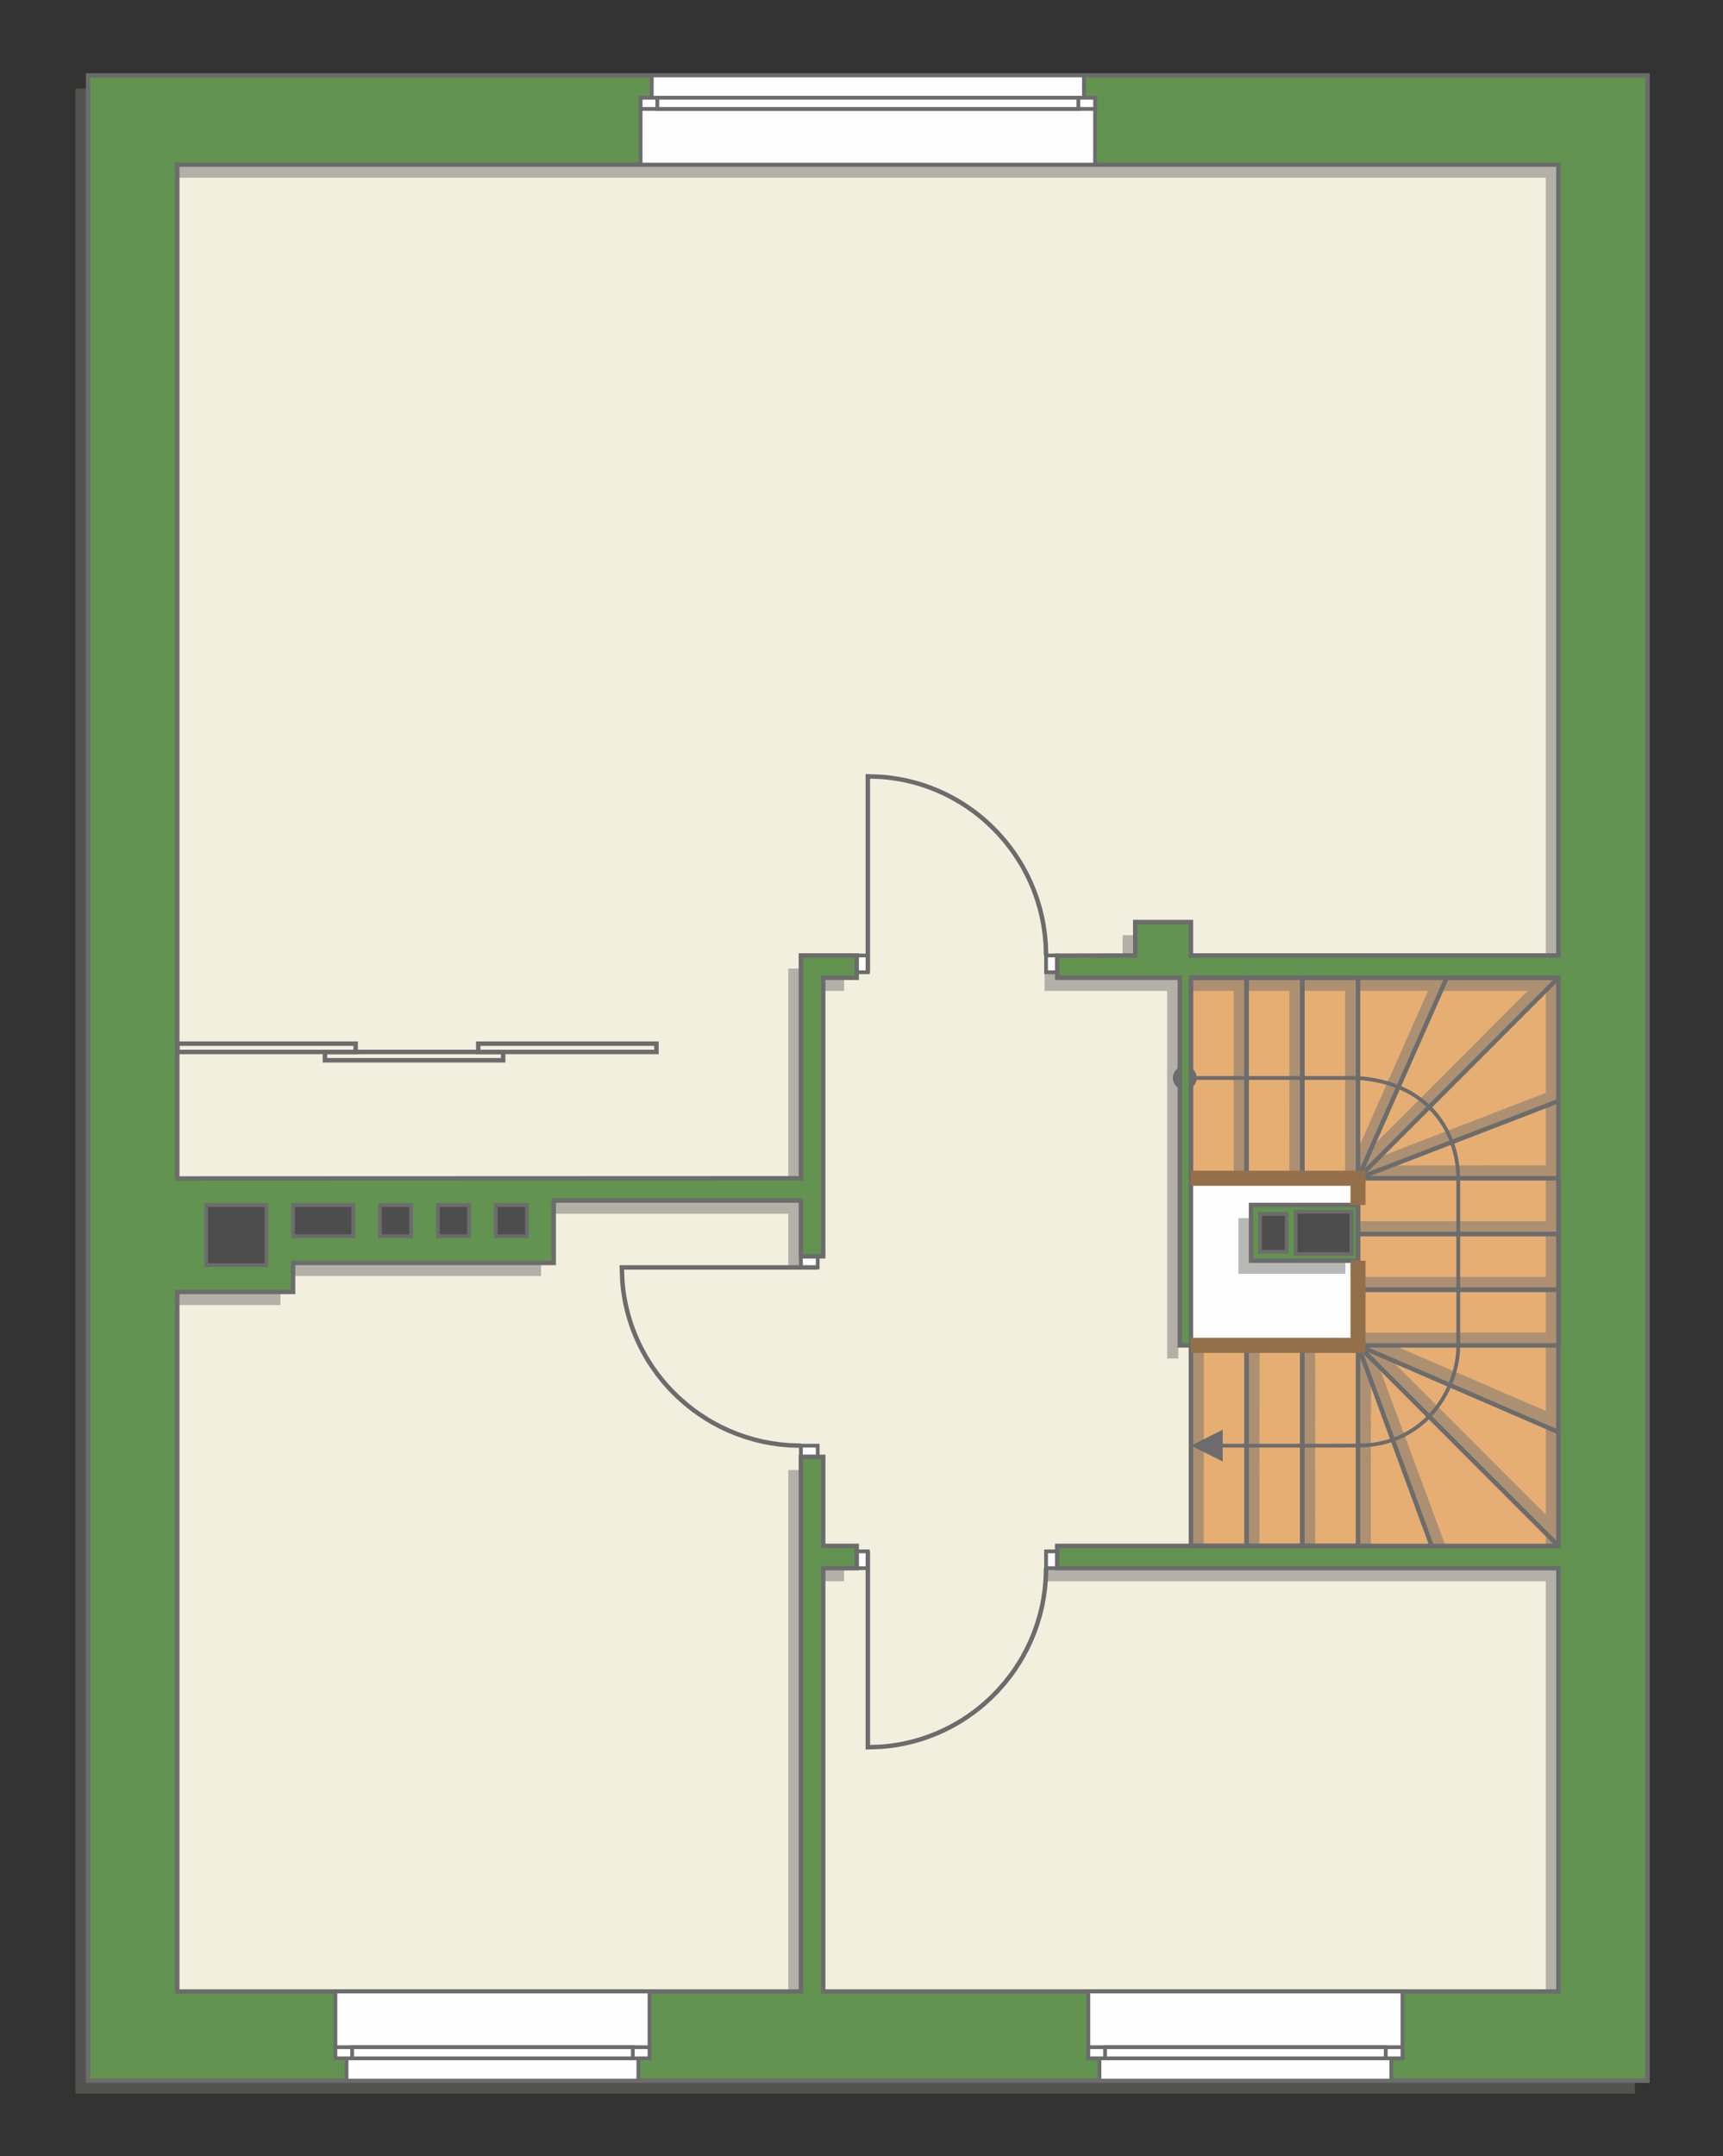
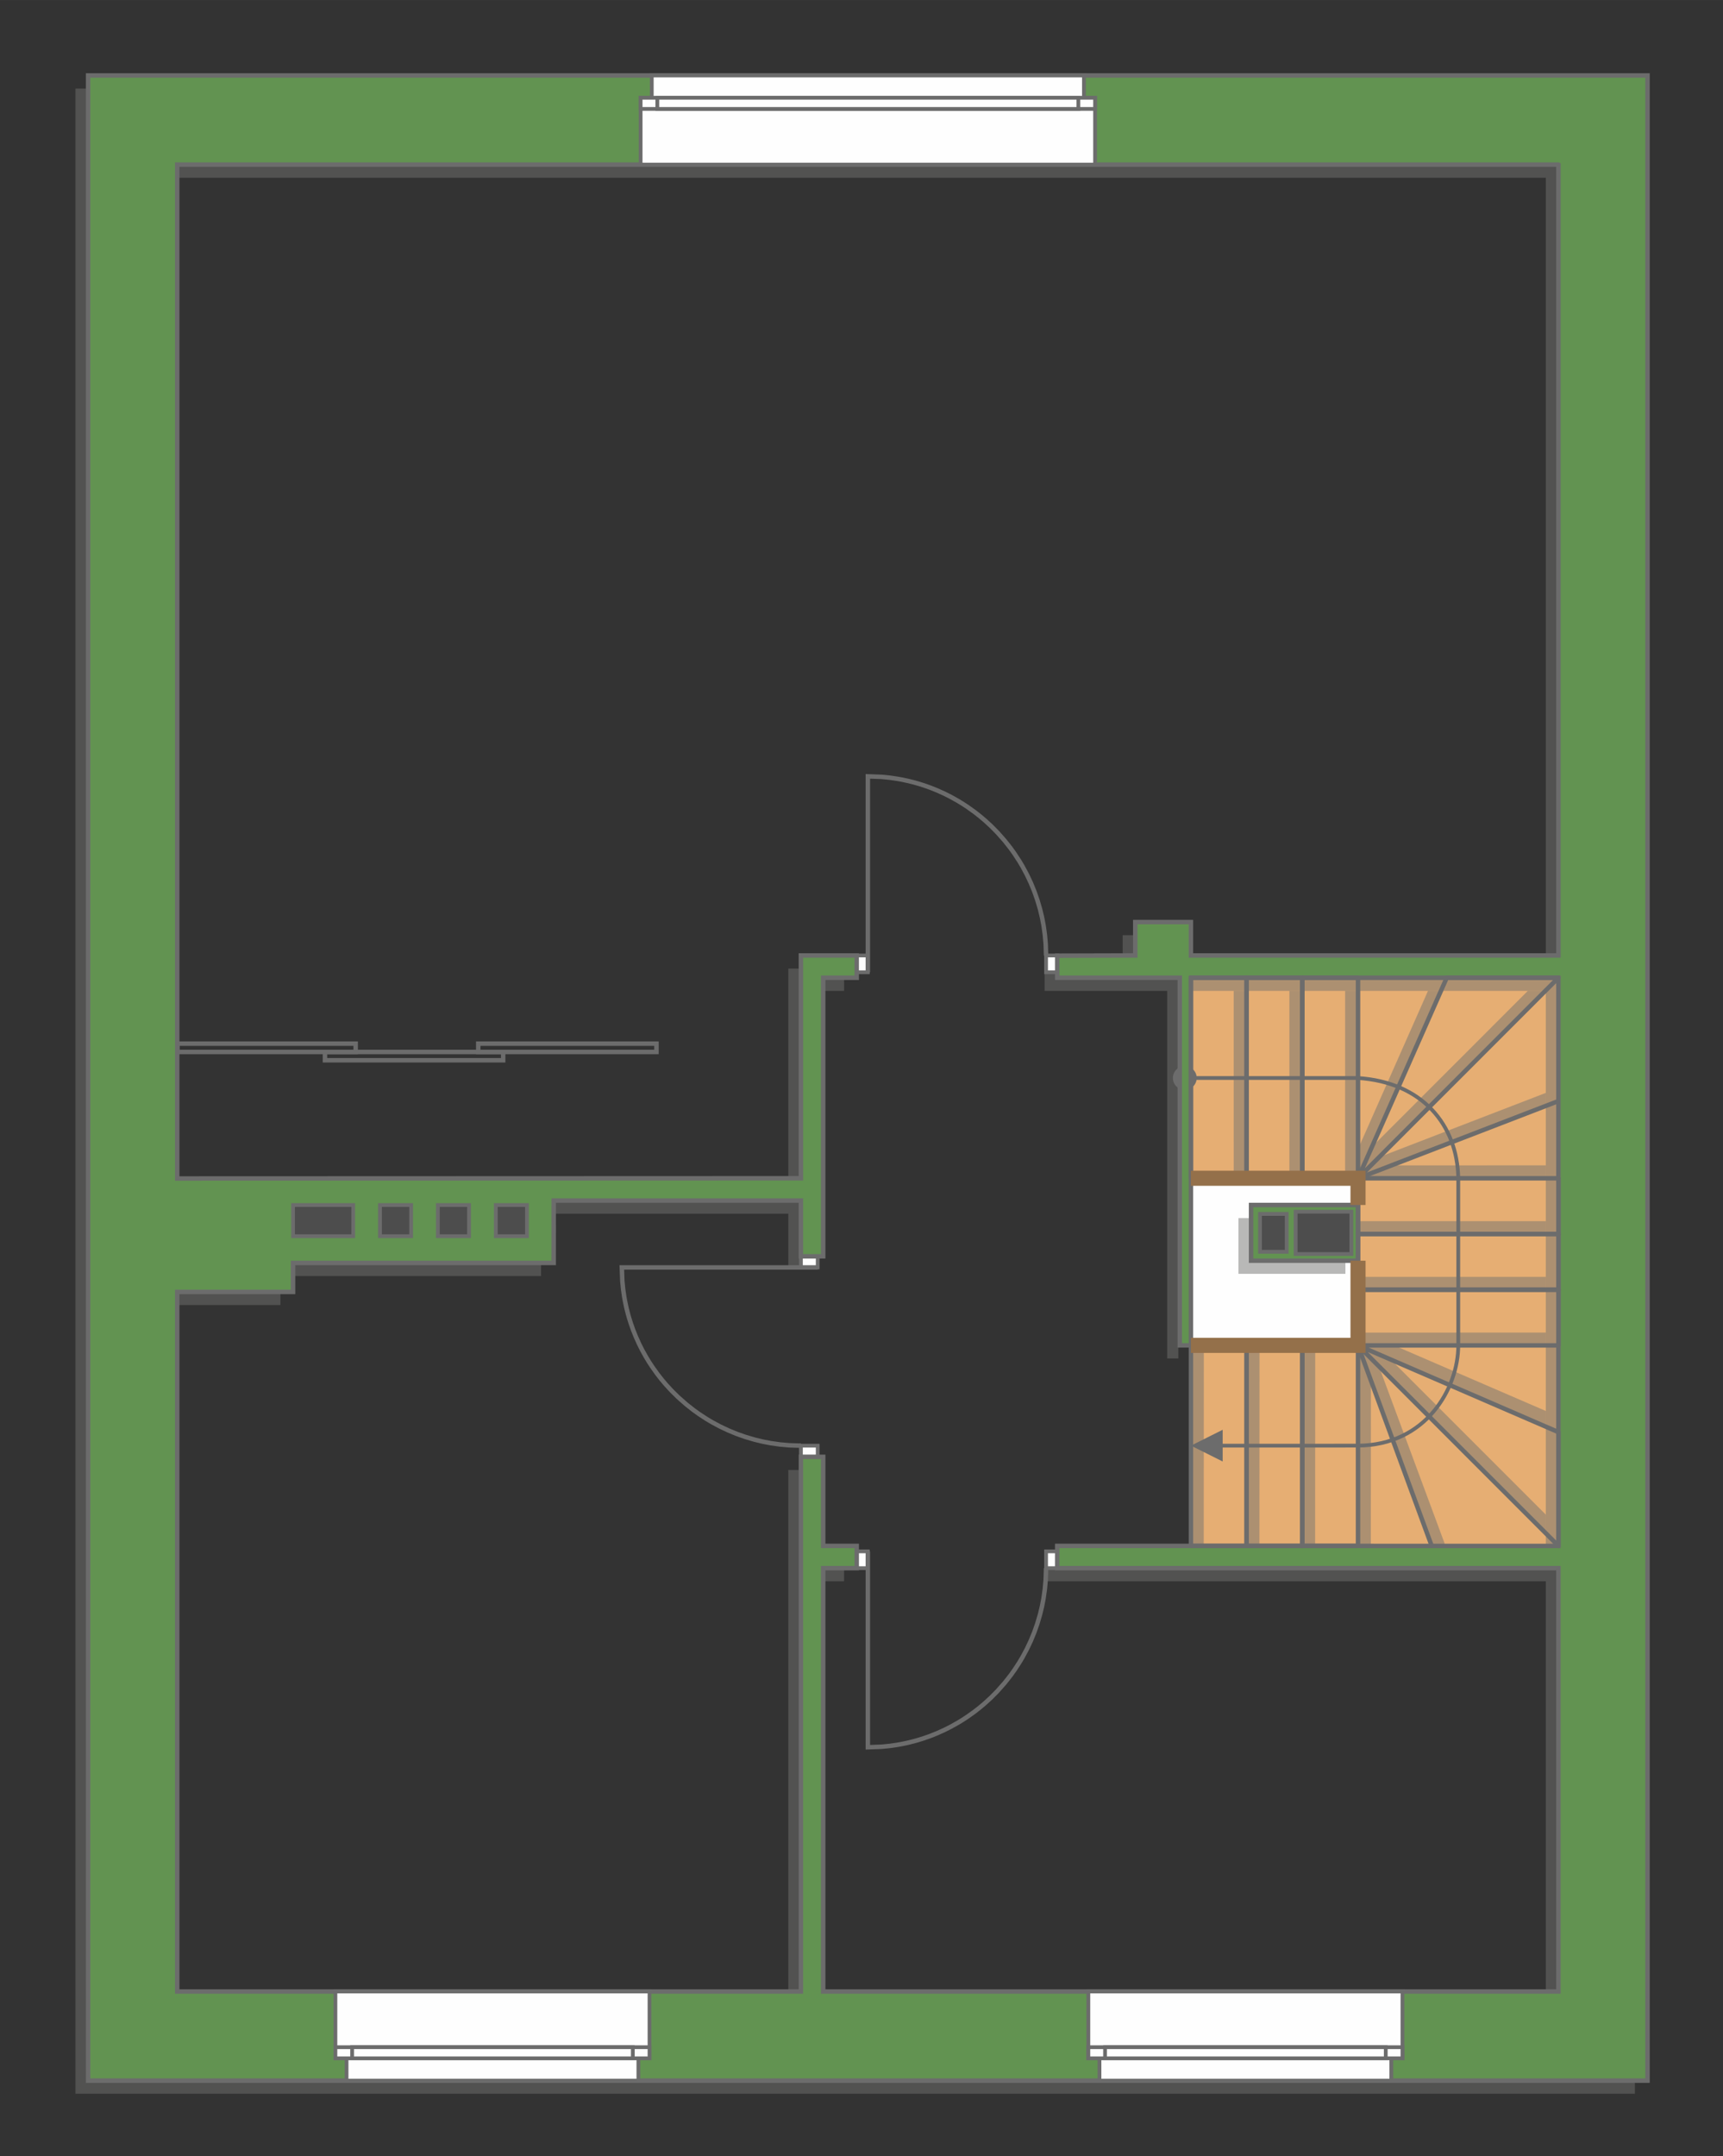
<svg xmlns="http://www.w3.org/2000/svg" xml:space="preserve" width="77.306mm" height="96.73mm" version="1.1" style="shape-rendering:geometricPrecision; text-rendering:geometricPrecision; image-rendering:optimizeQuality; fill-rule:evenodd; clip-rule:evenodd" viewBox="0 0 9405.06 11768.11">
  <rect x="0" y="0" width="9405.06" height="11768.11" fill="#333333" stroke="none" />
  <defs>
    <style type="text/css">
   
    .str4 {stroke:#94704A;stroke-width:82.35;stroke-miterlimit:22.926}
    .str1 {stroke:#6C6C6C;stroke-width:20.55;stroke-miterlimit:22.926}
    .str0 {stroke:#6C6C6C;stroke-width:20.6;stroke-miterlimit:22.926}
    .str2 {stroke:#6C6C6C;stroke-width:24.33;stroke-miterlimit:22.926}
    .str3 {stroke:#6C6C6C;stroke-width:24.33;stroke-linejoin:round;stroke-miterlimit:22.926}
    .fil4 {fill:none}
    .fil2 {fill:#FEFEFE}
    .fil7 {fill:#4D4D4D}
    .fil6 {fill:#629351}
    .fil1 {fill:#E6AE73}
    .fil0 {fill:#F2EFDE}
    .fil5 {fill:#6C6C6C;fill-rule:nonzero}
    .fil3 {fill:#727271;fill-opacity:0.502}
   
  </style>
  </defs>
  <g id="пол">
    <g id="_2478518770464">
-       <polygon class="fil0 str0" points="8689.08,11052.15 671.05,11052.15 671.05,716.01 8871.51,716.01 " />
      <polygon class="fil1 str0" points="6500.72,5336.65 8506.65,5336.65 8506.65,8437.75 6500.72,8437.75 " />
      <polygon class="fil2 str1" points="6500.72,6750.11 6500.72,7343.24 7412.8,7343.24 7412.8,6431.16 6500.72,6431.16 " />
    </g>
  </g>
  <g id="тень">
    <g id="_2478518770752">
      <g>
        <path class="fil3" d="M8924.16 483.63l-8512.15 0 0 10944.1 8512.15 0 0 -10944.1zm-486.39 486.41l-7539.24 0 0 5533.91 3404.39 -1.22 0 -1216.12 304.51 0 0 121.66 -182.85 0 0 1520.27 -121.66 0 0 -304.15 -1349.32 0 -0.12 340.4 -1422.68 0 0 158.16 -632.26 0 0 3818.39 3404.39 0 0 -2918.35 121.66 0 0 486.15 182.85 0 0 121.54 -182.85 0 0 2310.66 4013.19 0 0 -2310.66 -2735.89 0 0 -121.54 2735.89 0.24 0 -3101.11 -2005.93 0 0 2006.42 -60.71 0 0 -2006.42 -669.25 0 0 -120.44 426.05 -1.22 0 -182.37 303.91 0 0 182.37 2005.93 0 0 -4316.57z" />
        <polygon class="fil3" points="7343.92,6648.6 6760.2,6648.6 6760.2,6952.63 7343.92,6952.63 " />
      </g>
      <g>
        <polygon class="fil3" points="6804.18,6431.16 6804.75,5408.27 6734.24,5408.27 6734.31,6431.16 " />
        <polygon class="fil3" points="7108.2,6431.16 7108.78,5408.27 7038.26,5408.27 7038.34,6431.16 " />
        <polygon class="fil3" points="7412.23,6431.16 7412.8,5408.27 7342.29,5408.27 7342.36,6431.16 " />
        <polygon class="fil3" points="6570.59,8437.76 6571.16,7343.24 6500.65,7343.24 6500.72,8437.76 " />
        <polygon class="fil3" points="6874.62,8437.76 6875.19,7343.24 6804.68,7343.24 6804.75,8437.76 " />
        <polygon class="fil3" points="7178.64,8437.76 7179.22,7343.24 7108.7,7343.24 7108.78,8437.76 " />
        <polygon class="fil3" points="7412.8,6735.18 8437.77,6735.76 8437.77,6665.24 7412.8,6665.32 " />
        <polygon class="fil3" points="7412.8,7039.21 8437.77,7039.78 8437.77,6969.27 7412.8,6969.34 " />
        <polygon class="fil3" points="7412.8,7343.24 8437.77,7343.81 8437.77,7273.3 7412.8,7273.37 " />
        <polygon class="fil3" points="7412.8,6430.59 8437.77,6431.16 8437.77,6360.64 7586.05,6360.72 " />
        <polygon class="fil3" points="7482.74,8437.76 7483.32,7534.84 7412.8,7343.24 7412.88,8437.76 " />
        <polygon class="fil3" points="7412.23,6431.16 7865.33,5408.27 7794.81,5408.27 7412.32,6272.99 " />
        <polygon class="fil3" points="7412.23,6431.16 8435.06,5408.27 8339.74,5408.27 7487.6,6260.98 " />
        <polygon class="fil3" points="7412.23,6431.16 8437.77,6036.11 8437.77,5965.12 7527.32,6316.04 " />
        <polygon class="fil3" points="7412.8,7343.24 8437.77,7786.75 8437.77,7701.15 7609.67,7343.35 " />
        <polygon class="fil3" points="7412.8,7343.24 8437.77,8368.81 8437.77,8266.9 7591.07,7420.24 " />
        <polygon class="fil3" points="7412.8,7343.24 7815.02,8437.76 7890.43,8437.52 7526.87,7457.37 " />
      </g>
    </g>
  </g>
  <g id="двери">
    <g id="_2478518773392">
      <g>
        <polygon class="fil2 str1" points="4737.15,5214.99 4737.15,5306.68 4676.32,5306.68 4676.32,5214.99 " />
        <polyline class="fil4 str2" points="4737.15,5306.68 4737.15,4237.36 4812.02,4240.21 4856.45,4244.62 4896.29,4250.38 4922.16,4255.01 4957.52,4262.54 4991.31,4271.06 5012.93,4277.2 5043.67,4286.87 5077.99,4299.05 5114.73,4313.74 5155.21,4331.99 5190.06,4349.55 5227.44,4370.43 5251.35,4384.94 5279.54,4403.3 5319.45,4431.78 5348.8,4454.75 5376.3,4477.98 5410.5,4509.4 5444.55,4543.9 5484.45,4589.08 5516.16,4629.36 5537.4,4658.99 5565,4701.32 5581.56,4729.26 5605.64,4774.11 5626.72,4818.76 5645.57,4864.54 5662.29,4911.95 5677.47,4963.57 5688.06,5007.88 5696.3,5050.92 5703.46,5101.58 5707.99,5152.58 5709.94,5214.99 " />
        <polygon class="fil2 str1" points="5709.94,5306.68 5770.77,5306.68 5770.77,5214.99 5709.94,5214.99 " />
      </g>
      <g>
        <polygon class="fil2 str1" points="4371.81,6917.75 4463.5,6917.75 4463.5,6856.92 4371.81,6856.92 " />
        <polyline class="fil4 str2" points="4463.5,6917.75 3394.17,6917.75 3397.02,6992.62 3401.44,7037.05 3407.19,7076.89 3411.83,7102.75 3419.36,7138.12 3427.87,7171.91 3434.02,7193.52 3443.69,7224.27 3455.87,7258.59 3470.55,7295.33 3488.8,7335.8 3506.37,7370.66 3527.25,7408.03 3541.76,7431.95 3560.12,7460.14 3588.6,7500.04 3611.57,7529.4 3634.79,7556.9 3666.22,7591.09 3700.72,7625.15 3745.89,7665.05 3786.17,7696.76 3815.81,7718 3858.13,7745.6 3886.08,7762.16 3930.92,7786.24 3975.57,7807.32 4021.35,7826.16 4068.76,7842.89 4120.38,7858.06 4164.69,7868.66 4207.74,7876.9 4258.39,7884.06 4309.39,7888.59 4371.81,7890.53 " />
        <polygon class="fil2 str1" points="4463.5,7890.53 4463.5,7951.36 4371.81,7951.36 4371.81,7890.53 " />
      </g>
      <g>
        <polygon class="fil2 str1" points="4737.15,8559.05 4737.15,8467.36 4676.32,8467.36 4676.32,8559.05 " />
        <polyline class="fil4 str2" points="4737.15,8467.36 4737.15,9536.68 4812.02,9533.84 4856.45,9529.42 4896.29,9523.67 4922.16,9519.03 4957.52,9511.5 4991.31,9502.98 5012.93,9496.84 5043.67,9487.17 5077.99,9474.99 5114.73,9460.31 5155.21,9442.06 5190.06,9424.49 5227.44,9403.61 5251.35,9389.1 5279.54,9370.74 5319.45,9342.26 5348.8,9319.29 5376.3,9296.07 5410.5,9264.64 5444.55,9230.14 5484.45,9184.97 5516.16,9144.68 5537.4,9115.05 5565,9072.72 5581.56,9044.78 5605.64,8999.93 5626.72,8955.29 5645.57,8909.5 5662.29,8862.09 5677.47,8810.47 5688.06,8766.17 5696.3,8723.12 5703.46,8672.46 5707.99,8621.46 5709.94,8559.05 " />
        <polygon class="fil2 str1" points="5709.94,8467.36 5770.77,8467.36 5770.77,8559.05 5709.94,8559.05 " />
      </g>
      <g>
        <path class="fil5" d="M6467.23 5818.83l0 0 3.31 0.09 3.28 0.24 3.25 0.41 3.2 0.58 3.14 0.72 3.09 0.88 3.02 1.02 2.96 1.17 2.87 1.3 2.8 1.44 2.73 1.57 2.63 1.68 2.54 1.81 2.45 1.92 2.35 2.03 2.25 2.14 2.14 2.25 2.04 2.35 1.92 2.45 1.81 2.54 1.69 2.63 1.56 2.71 1.44 2.81 1.31 2.87 1.17 2.96 1.02 3.03 0.88 3.09 0.73 3.14 0.57 3.21 0.41 3.25 0.26 3.28 0.09 3.32 -43.26 0 -0.02 -1.13 -0.09 -1.11 -0.15 -1.07 -0.18 -1.06 -0.24 -1.03 -0.29 -1.02 -0.34 -1 -0.38 -0.97 -0.44 -0.95 -0.47 -0.94 -0.52 -0.9 -0.56 -0.88 -0.61 -0.85 -0.64 -0.83 -0.69 -0.79 -0.72 -0.75 -0.77 -0.73 -0.79 -0.68 -0.82 -0.64 -0.86 -0.61 -0.88 -0.57 -0.9 -0.51 -0.94 -0.49 -0.95 -0.43 -0.97 -0.39 -1 -0.33 -1.02 -0.29 -1.03 -0.24 -1.06 -0.18 -1.07 -0.15 -1.09 -0.09 -1.13 -0.02 0 0 0 -43.26zm-64.89 64.89l0 0 0.09 -3.32 0.26 -3.28 0.41 -3.25 0.57 -3.21 0.73 -3.14 0.88 -3.09 1.02 -3.03 1.17 -2.96 1.31 -2.87 1.44 -2.81 1.56 -2.71 1.69 -2.63 1.81 -2.54 1.92 -2.45 2.04 -2.35 2.14 -2.25 2.25 -2.14 2.35 -2.03 2.45 -1.92 2.54 -1.81 2.63 -1.68 2.73 -1.57 2.8 -1.44 2.87 -1.3 2.96 -1.17 3.02 -1.02 3.09 -0.88 3.14 -0.72 3.2 -0.58 3.25 -0.41 3.28 -0.24 3.31 -0.09 0 43.26 -1.13 0.02 -1.09 0.09 -1.07 0.15 -1.06 0.18 -1.03 0.24 -1.02 0.29 -1 0.33 -0.97 0.39 -0.95 0.43 -0.94 0.49 -0.9 0.51 -0.88 0.57 -0.86 0.61 -0.82 0.64 -0.79 0.68 -0.77 0.73 -0.72 0.75 -0.69 0.79 -0.64 0.83 -0.61 0.85 -0.56 0.88 -0.52 0.9 -0.47 0.94 -0.44 0.95 -0.38 0.97 -0.34 1 -0.29 1.02 -0.24 1.03 -0.18 1.06 -0.15 1.07 -0.09 1.11 -0.02 1.13 0 0 -43.26 0zm64.89 64.89l0 0 -3.31 -0.09 -3.28 -0.24 -3.25 -0.41 -3.2 -0.58 -3.14 -0.72 -3.09 -0.88 -3.02 -1.02 -2.96 -1.17 -2.87 -1.3 -2.8 -1.44 -2.73 -1.57 -2.63 -1.68 -2.54 -1.81 -2.45 -1.92 -2.35 -2.03 -2.25 -2.14 -2.14 -2.25 -2.04 -2.35 -1.92 -2.45 -1.81 -2.54 -1.69 -2.63 -1.56 -2.71 -1.44 -2.81 -1.31 -2.87 -1.17 -2.96 -1.02 -3.03 -0.88 -3.09 -0.73 -3.14 -0.57 -3.21 -0.41 -3.25 -0.26 -3.28 -0.09 -3.32 43.26 0 0.02 1.13 0.09 1.11 0.15 1.07 0.18 1.06 0.24 1.03 0.29 1.02 0.34 1 0.38 0.97 0.44 0.95 0.47 0.94 0.52 0.9 0.56 0.88 0.61 0.85 0.64 0.83 0.69 0.79 0.72 0.75 0.77 0.73 0.79 0.68 0.82 0.64 0.86 0.61 0.88 0.57 0.9 0.51 0.94 0.49 0.95 0.43 0.97 0.39 1 0.33 1.02 0.29 1.03 0.24 1.06 0.18 1.07 0.15 1.09 0.09 1.13 0.02 0 0 0 43.26zm64.89 -64.89l-0.09 3.32 -0.26 3.28 -0.41 3.25 -0.57 3.21 -0.73 3.14 -0.88 3.09 -1.02 3.03 -1.17 2.96 -1.31 2.87 -1.44 2.81 -1.56 2.71 -1.69 2.63 -1.81 2.54 -1.92 2.45 -2.04 2.35 -2.14 2.25 -2.25 2.14 -2.35 2.03 -2.45 1.92 -2.54 1.81 -2.63 1.68 -2.73 1.57 -2.8 1.44 -2.87 1.3 -2.96 1.17 -3.02 1.02 -3.09 0.88 -3.14 0.72 -3.2 0.58 -3.25 0.41 -3.28 0.24 -3.31 0.09 0 -43.26 1.13 -0.02 1.09 -0.09 1.07 -0.15 1.06 -0.18 1.03 -0.24 1.02 -0.29 1 -0.33 0.97 -0.39 0.95 -0.43 0.94 -0.49 0.9 -0.51 0.88 -0.57 0.86 -0.61 0.82 -0.64 0.79 -0.68 0.77 -0.73 0.72 -0.75 0.69 -0.79 0.64 -0.83 0.61 -0.85 0.56 -0.88 0.52 -0.9 0.47 -0.94 0.44 -0.95 0.38 -0.97 0.34 -1 0.29 -1.02 0.24 -1.03 0.18 -1.06 0.15 -1.07 0.09 -1.11 0.02 -1.13 43.26 0zm881.34 -10.18l-1.34 20.56 0.67 0.02 -168.39 0 -123.18 -0.01 -84.43 -0.01 -52.13 0 -26.3 -0.01 -7.04 -0.01 6.12 -20.58 12.46 -0.01 12.46 -0.01 5.88 20.58 -6.79 -0.01 -26.29 -0.01 -52.13 0 -84.43 -0.01 -123.18 0.01 -168.39 0 0 -20.61 168.39 0 123.18 0.01 84.43 0.01 52.13 0 26.31 0.01 7.03 0.01 -6.12 20.58 -12.46 0.01 -12.46 0.01 -5.88 -20.58 6.8 0.01 26.28 0.01 52.13 0 84.43 0.01 123.18 -0.01 168.39 0 0.67 0.02zm-0.67 -0.02l0.29 0 0.38 0.02 -0.67 -0.02zm557.55 557.47l-20.61 0 0.01 0.18 -1.01 -26.74 -2.08 -26.36 -3.15 -25.95 -4.2 -25.52 -5.24 -25.06 -6.3 -24.56 -7.34 -24.06 -8.37 -23.52 -9.39 -22.96 -10.41 -22.35 -11.44 -21.75 -12.45 -21.1 -13.46 -20.44 -14.47 -19.73 -15.46 -19.03 -16.46 -18.27 -17.45 -17.51 -18.43 -16.7 -19.43 -15.89 -20.41 -15.05 -21.39 -14.17 -22.36 -13.27 -23.35 -12.34 -24.33 -11.39 -25.28 -10.41 -26.25 -9.39 -27.23 -8.35 -28.19 -7.29 -29.14 -6.19 -30.11 -5.06 -31.06 -3.92 -32 -2.73 1.34 -20.56 32.82 2.8 31.89 4.01 30.96 5.21 30.01 6.39 29.06 7.51 28.13 8.64 27.15 9.71 26.18 10.78 25.21 11.8 24.25 12.82 23.24 13.78 22.24 14.73 21.24 15.66 20.23 16.55 19.21 17.41 18.2 18.26 17.14 19.05 16.12 19.83 15.07 20.56 14.02 21.29 12.96 21.97 11.9 22.63 10.85 23.25 9.76 23.86 8.69 24.42 7.6 24.94 6.52 25.46 5.44 25.96 4.34 26.38 3.25 26.83 2.15 27.22 1.03 27.57 0.01 0.18zm-0.01 -0.18l0.01 0.18 0 0.51 -0.01 -0.69zm0 912.27l-20.58 -0.02 -0.01 0.01 0 -43.09 0 -48.65 0 -53.43 0 -57.4 0 -60.59 0 -62.96 0 -64.56 0 -65.36 0 -65.36 0 -64.56 0 -62.96 0 -60.59 0 -57.4 0 -53.43 0 -48.65 0 -43.09 20.61 0 0 43.09 0 48.65 0 53.43 0 57.4 0 60.59 0 62.96 0 64.56 0 65.36 0 65.36 0 64.56 0 62.96 0 60.59 0 57.4 0 53.43 0 48.65 0 43.09 -0.01 0.01zm0.01 -0.01l-0.01 0.01 0.01 -9.1 0 9.09zm-557.55 557.52l0 -20.58 -0.05 0 33.5 -1.05 32.37 -2.75 31.25 -4.38 30.15 -5.92 29.03 -7.41 27.91 -8.84 26.84 -10.18 25.74 -11.46 24.66 -12.69 23.58 -13.83 22.51 -14.92 21.45 -15.93 20.37 -16.89 19.32 -17.76 18.26 -18.57 17.19 -19.33 16.14 -20.01 15.1 -20.62 14.03 -21.17 13.01 -21.64 11.93 -22.04 10.89 -22.4 9.85 -22.67 8.81 -22.86 7.75 -22.98 6.73 -23.05 5.68 -23.04 4.65 -22.94 3.61 -22.82 2.59 -22.58 1.56 -22.28 0.55 -21.92 20.58 0.02 -0.55 22.87 -1.63 23.2 -2.69 23.48 -3.76 23.67 -4.82 23.82 -5.9 23.87 -6.95 23.88 -8.04 23.81 -9.12 23.66 -10.2 23.47 -11.28 23.2 -12.37 22.85 -13.47 22.42 -14.56 21.95 -15.66 21.4 -16.75 20.77 -17.87 20.09 -18.99 19.32 -20.07 18.47 -21.22 17.57 -22.32 16.58 -23.43 15.52 -24.55 14.42 -25.68 13.2 -26.81 11.95 -27.91 10.6 -29.03 9.19 -30.15 7.7 -31.27 6.14 -32.37 4.53 -33.47 2.85 -34.6 1.07 -0.05 0zm0.05 0l0 0 -0.05 0 0.05 0zm-801.29 -20.48l801.24 -0.11 0 20.58 -801.24 0.11 0 -20.58zm-110.56 10.3l173.06 -86.56 0.02 173.07 -173.08 -86.51z" />
      </g>
    </g>
  </g>
  <g id="стена">
    <g id="_2478518786400">
      <path class="fil6 str2" d="M8993.05 412.01l-8512.15 0 0 10944.1 8512.15 0 0 -10944.1zm-486.39 486.41l-7539.24 0 0 5533.91 3404.39 -1.22 0 -1216.12 304.51 0 0 121.66 -182.85 0 0 1520.27 -121.66 0 0 -304.15 -1349.32 0 -0.12 340.4 -1422.68 0 0 158.16 -632.26 0 0 3818.39 3404.39 0 0 -2918.35 121.66 0 0 486.15 182.85 0 0 121.54 -182.85 0 0 2310.66 4013.19 0 0 -2310.66 -2735.89 0 0 -121.54 2735.89 0.24 0 -3101.11 -2005.93 0 0 2006.42 -60.71 0 0 -2006.42 -669.25 0 0 -120.44 426.05 -1.22 0 -182.37 303.91 0 0 182.37 2005.93 0 0 -4316.57z" />
      <polygon class="fil6 str2" points="7412.8,6576.98 6829.08,6576.98 6829.08,6881.01 7412.8,6881.01 " />
    </g>
  </g>
  <g id="окно">
    <g id="_2478518787072">
      <g>
        <polygon class="fil2 str1" points="5916.76,412.01 3557.66,412.01 3557.66,533.61 3496.83,533.61 3496.83,898.42 5977.59,898.42 5977.59,533.61 5916.76,533.61 " />
        <polygon class="fil2 str1" points="5842.59,533.61 3496.83,533.61 3496.83,594.42 5977.59,594.42 5977.59,533.61 " />
        <polygon class="fil2 str1" points="5886.34,564.01 5886.34,594.42 3588.08,594.42 3588.08,533.61 5886.34,533.61 " />
      </g>
      <g>
        <polygon class="fil2 str1" points="7594.56,11356.11 6001.55,11356.11 6001.55,11234.51 5940.72,11234.51 5940.72,10869.71 7655.39,10869.71 7655.39,11234.51 7594.56,11234.51 " />
        <polygon class="fil2 str1" points="7520.4,11234.51 5940.72,11234.51 5940.72,11173.71 7655.39,11173.71 7655.39,11234.51 " />
        <polygon class="fil2 str1" points="7564.15,11204.11 7564.15,11173.71 6031.97,11173.71 6031.97,11234.51 7564.15,11234.51 " />
      </g>
      <g>
        <polygon class="fil2 str1" points="3484.66,11356.11 1891.66,11356.11 1891.66,11234.51 1830.83,11234.51 1830.83,10869.71 3545.49,10869.71 3545.49,11234.51 3484.66,11234.51 " />
        <polygon class="fil2 str1" points="3410.5,11234.51 1830.83,11234.51 1830.83,11173.71 3545.49,11173.71 3545.49,11234.51 " />
        <polygon class="fil2 str1" points="3454.25,11204.11 3454.25,11173.71 1922.07,11173.71 1922.07,11234.51 3454.25,11234.51 " />
      </g>
    </g>
  </g>
  <g id="ВК">
    <g id="_2478518788224">
-       <polygon class="fil7 str0" points="1453.81,6577.1 1125.45,6577.1 1125.45,6905.46 1453.81,6905.46 " />
      <polygon class="fil7 str0" points="2876.49,6577.1 2706.29,6577.1 2706.29,6747.3 2876.49,6747.3 " />
      <polygon class="fil7 str0" points="2560.3,6577.1 2390.1,6577.1 2390.1,6747.3 2560.3,6747.3 " />
      <polygon class="fil7 str0" points="2244.23,6577.1 2074.02,6577.1 2074.02,6747.3 2244.23,6747.3 " />
      <polygon class="fil7 str0" points="1928.03,6577.1 1599.67,6577.1 1599.67,6747.3 1928.03,6747.3 " />
      <polygon class="fil7 str0" points="7376.3,6613.48 7072.28,6613.48 7072.28,6844.51 7376.3,6844.51 " />
      <polygon class="fil7 str0" points="7023.61,6625.64 6877.74,6625.64 6877.74,6832.34 7023.61,6832.34 " />
    </g>
  </g>
  <g id="Линии">
    <g id="_2478518792112">
      <polygon class="fil4 str2" points="3583.33,5696.24 2610.54,5696.24 2610.54,5741.65 3583.33,5741.65 " />
      <polygon class="fil4 str2" points="2746.56,5741.65 1773.77,5741.65 1773.77,5787.07 2746.56,5787.07 " />
      <polygon class="fil4 str2" points="1941.37,5696.24 968.58,5696.24 968.58,5741.65 1941.37,5741.65 " />
    </g>
    <g id="_2478518795472">
      <polygon class="fil4 str3" points="6804.75,6430.99 6804.75,5336.65 6500.72,5336.65 6500.72,6430.99 " />
      <polygon class="fil4 str3" points="7108.78,6430.99 7108.78,5336.65 6804.75,5336.65 6804.75,6430.99 " />
      <polygon class="fil4 str3" points="7412.8,6430.99 7412.8,5336.65 7108.78,5336.65 7108.78,6430.99 " />
      <polygon class="fil4 str3" points="6804.75,8437.58 6804.75,7343.24 6500.72,7343.24 6500.72,8437.58 " />
      <polygon class="fil4 str3" points="7108.78,8437.58 7108.78,7343.24 6804.75,7343.24 6804.75,8437.58 " />
      <polygon class="fil4 str3" points="7412.8,8437.58 7412.8,7343.24 7108.78,7343.24 7108.78,8437.58 " />
      <polygon class="fil4 str3" points="7412.8,6735.18 8507.14,6735.18 8507.14,6431.16 7412.8,6431.16 " />
      <polygon class="fil4 str3" points="7412.8,7039.21 8507.14,7039.21 8507.14,6735.18 7412.8,6735.18 " />
      <polygon class="fil4 str3" points="7412.8,7343.24 8507.14,7343.24 8507.14,7039.21 7412.8,7039.21 " />
      <polygon class="fil4 str3" points="7897.02,5336.65 7412.8,6431.16 8506.65,5336.65 " />
      <line class="fil4 str3" x1="8506.65" y1="6009.56" x2="7412.8" y2="6431.16" />
      <polygon class="fil4 str3" points="8506.65,7816.57 7412.8,7343.24 8506.65,8437.52 " />
      <line class="fil4 str3" x1="7815.02" y1="8437.76" x2="7412.8" y2="7343.24" />
    </g>
    <polyline class="fil4 str4" points="6500.72,6430.99 7412.8,6430.99 7412.8,6576.98 " />
    <polyline class="fil4 str4" points="7412.8,6881.01 7412.8,7343.07 6500.72,7343.07 " />
  </g>
  <g id="контур">
    <polygon class="fil4" points="9405.06,11768.11 -0,11768.11 -0,0 9405.06,0 " />
  </g>
</svg>